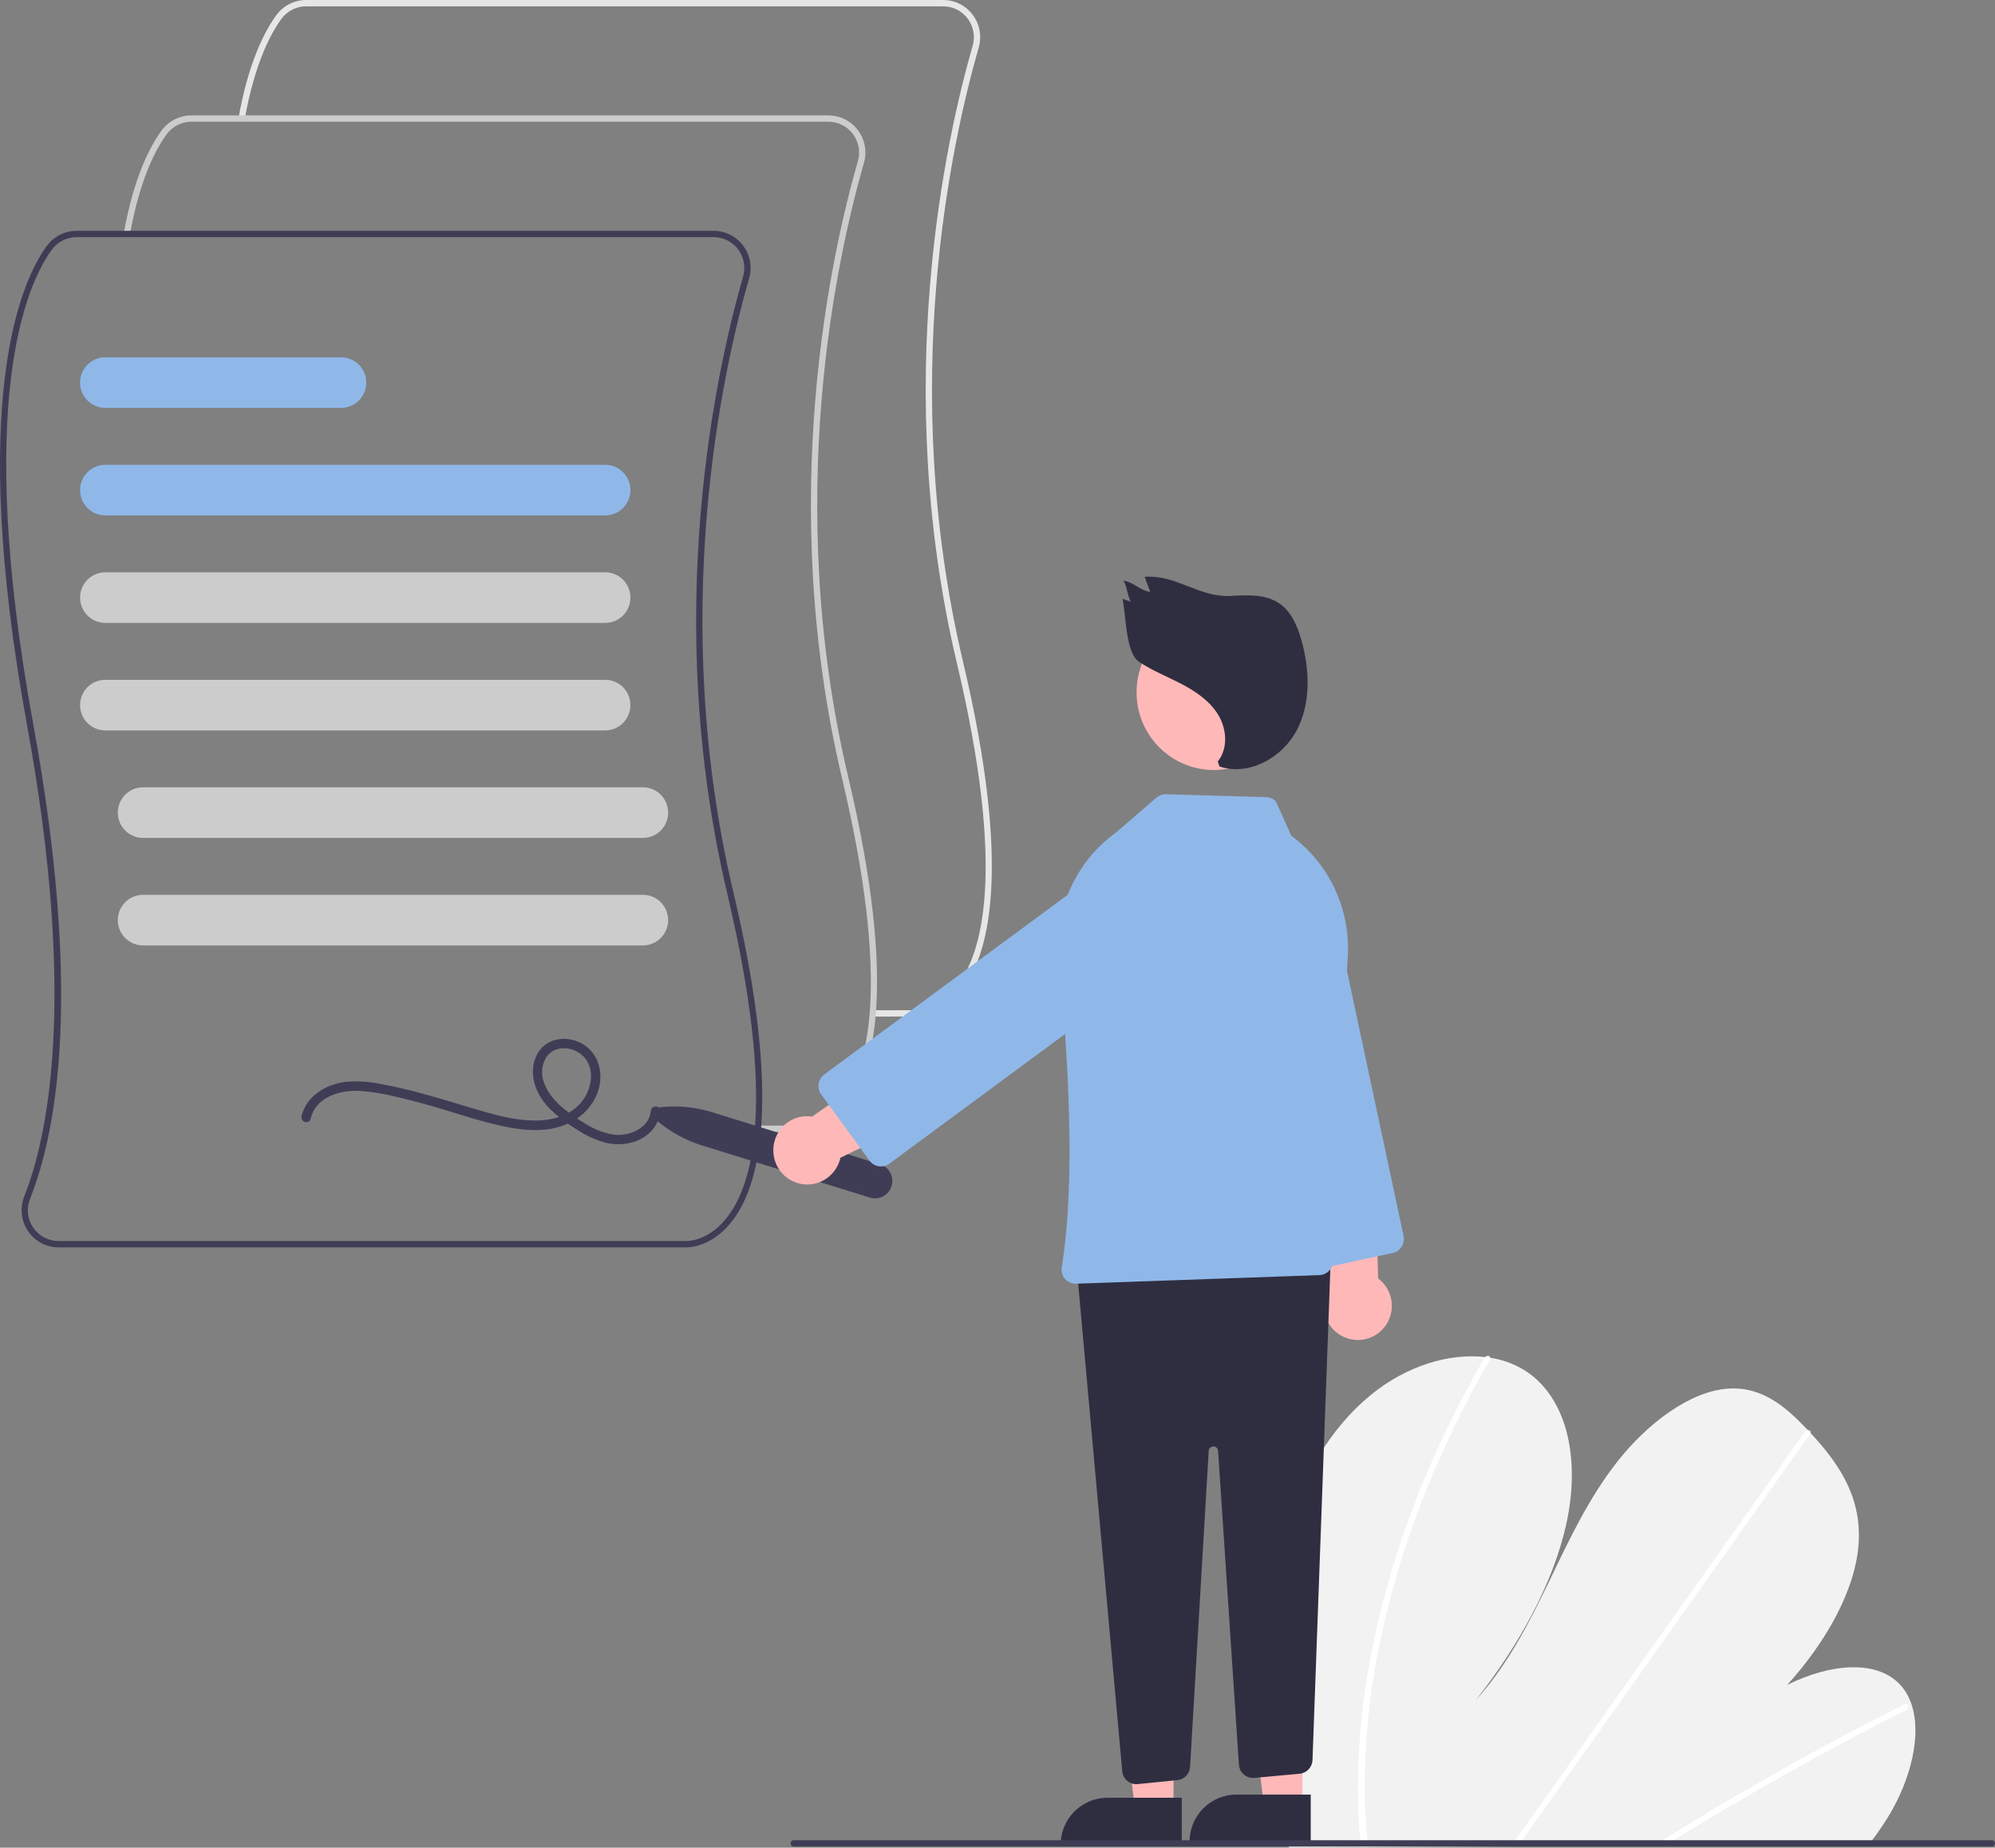
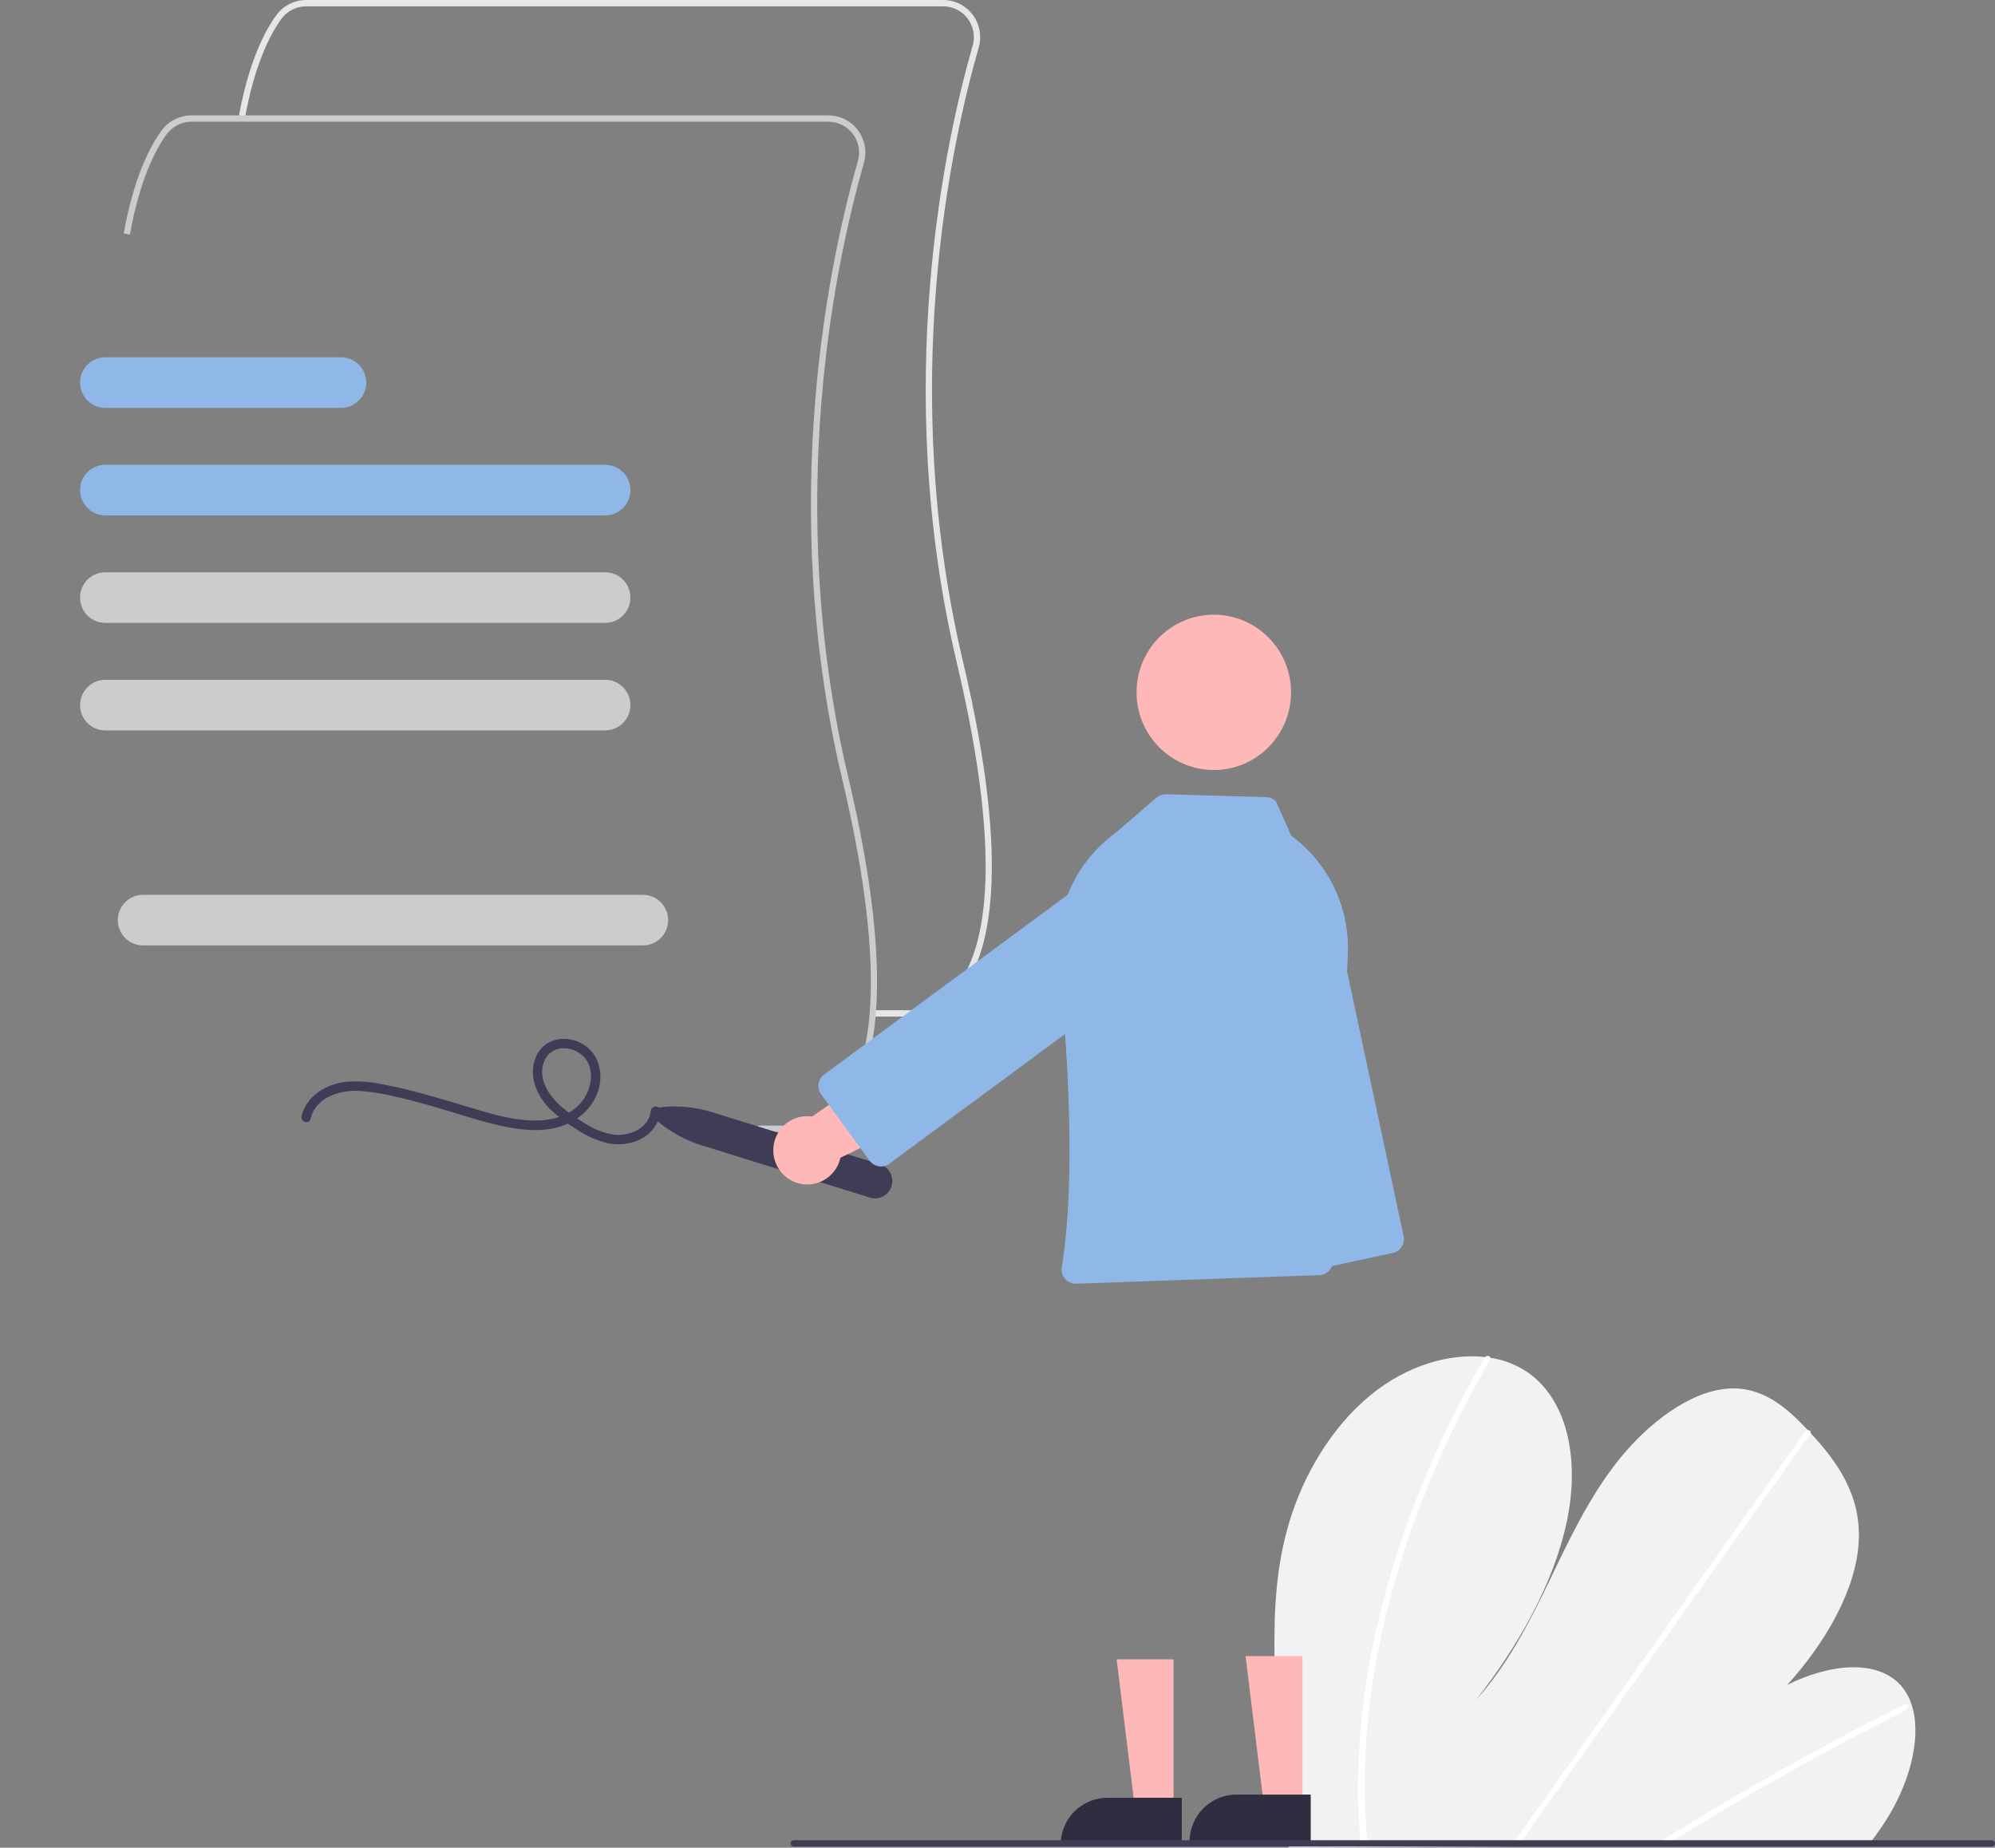
<svg xmlns="http://www.w3.org/2000/svg" width="122" height="113" viewBox="0 0 122 113" fill="none">
  <rect x="0" y="0" width="122" height="113" fill="#808080" stroke="none" />
  <g clip-path="url(#clip0_4063_318)">
    <path d="M56.019 62.171C55.998 62.171 55.984 62.171 55.979 62.17L53.37 62.171V61.784H55.989C56.049 61.786 57.286 61.821 58.425 60.431C60.123 58.359 61.518 53.23 58.518 40.56C54.484 23.525 57.848 8.475 59.482 2.795C59.562 2.514 59.577 2.218 59.524 1.93C59.471 1.643 59.353 1.371 59.178 1.138C59.003 0.904 58.776 0.715 58.516 0.584C58.255 0.454 57.968 0.386 57.678 0.387H18.72C18.424 0.387 18.132 0.458 17.868 0.593C17.604 0.728 17.375 0.924 17.201 1.164C16.509 2.122 15.559 3.961 14.965 7.286L14.586 7.217C15.193 3.82 16.174 1.927 16.89 0.937C17.1 0.647 17.375 0.411 17.693 0.248C18.011 0.086 18.363 0 18.72 1.05236e-06H57.678C58.028 -0 58.374 0.081 58.688 0.238C59.001 0.396 59.274 0.624 59.485 0.905C59.696 1.187 59.839 1.514 59.902 1.86C59.966 2.207 59.949 2.563 59.852 2.902C58.226 8.553 54.879 23.524 58.892 40.471C61.934 53.318 60.472 58.559 58.709 60.693C57.547 62.1 56.266 62.171 56.019 62.171Z" fill="#E6E6E6" />
    <path d="M49 69.23C48.978 69.23 48.964 69.229 48.959 69.229L46.351 69.229V68.842H48.969C49.03 68.844 50.266 68.88 51.406 67.489C53.104 65.417 54.498 60.288 51.498 47.619C47.465 30.583 50.829 15.533 52.462 9.853C52.543 9.572 52.557 9.276 52.505 8.988C52.452 8.701 52.333 8.43 52.158 8.196C51.983 7.962 51.757 7.773 51.496 7.643C51.236 7.512 50.949 7.445 50.658 7.445H11.7C11.404 7.446 11.112 7.516 10.848 7.651C10.585 7.786 10.356 7.982 10.181 8.223C9.489 9.18 8.54 11.019 7.945 14.344L7.567 14.276C8.174 10.878 9.154 8.985 9.87 7.995C10.081 7.705 10.356 7.47 10.674 7.307C10.992 7.144 11.344 7.059 11.7 7.058H50.658C51.008 7.058 51.354 7.14 51.668 7.297C51.982 7.454 52.255 7.682 52.466 7.964C52.676 8.245 52.819 8.572 52.883 8.919C52.947 9.265 52.929 9.622 52.832 9.96C51.207 15.611 47.86 30.583 51.873 47.529C54.915 60.377 53.452 65.617 51.69 67.751C50.527 69.158 49.246 69.23 49 69.23Z" fill="#CCCCCC" />
-     <path d="M41.98 76.288C41.959 76.288 41.945 76.287 41.94 76.287L3.583 76.287C3.214 76.288 2.85 76.197 2.524 76.023C2.197 75.85 1.918 75.598 1.711 75.291C1.503 74.984 1.374 74.63 1.334 74.261C1.294 73.892 1.345 73.518 1.481 73.173C2.873 69.677 4.747 61.289 1.661 44.391C-1.984 24.439 1.279 17.228 2.851 15.053C3.061 14.764 3.337 14.528 3.655 14.365C3.973 14.202 4.324 14.117 4.681 14.117H43.639C43.989 14.116 44.335 14.198 44.649 14.355C44.962 14.512 45.235 14.74 45.446 15.022C45.657 15.303 45.8 15.63 45.864 15.977C45.927 16.323 45.91 16.68 45.813 17.018C44.188 22.669 40.841 37.641 44.853 54.587C47.895 67.435 46.433 72.675 44.67 74.809C43.508 76.216 42.227 76.288 41.98 76.288ZM4.681 14.503C4.385 14.504 4.093 14.574 3.829 14.709C3.565 14.844 3.337 15.04 3.162 15.281C1.619 17.415 -1.579 24.516 2.039 44.321C4.987 60.463 3.557 68.999 1.838 73.317C1.723 73.602 1.679 73.911 1.712 74.217C1.745 74.523 1.853 74.816 2.026 75.07C2.198 75.326 2.43 75.535 2.702 75.68C2.973 75.825 3.276 75.901 3.583 75.9H41.95C42.01 75.903 43.247 75.938 44.386 74.547C46.084 72.475 47.479 67.346 44.479 54.677C40.445 37.641 43.809 22.591 45.443 16.911C45.524 16.63 45.538 16.334 45.485 16.047C45.432 15.759 45.314 15.488 45.139 15.254C44.964 15.021 44.737 14.831 44.477 14.701C44.217 14.57 43.93 14.503 43.639 14.503H4.681Z" fill="#3F3D56" />
    <path d="M37.013 31.521H6.435C6.027 31.521 5.636 31.358 5.347 31.067C5.059 30.777 4.896 30.384 4.896 29.974C4.896 29.563 5.059 29.17 5.347 28.88C5.636 28.59 6.027 28.427 6.435 28.427H37.013C37.42 28.427 37.812 28.59 38.1 28.88C38.389 29.17 38.551 29.563 38.551 29.974C38.551 30.384 38.389 30.777 38.1 31.067C37.812 31.358 37.42 31.521 37.013 31.521Z" fill="#8FB8E9" />
    <path d="M37.013 38.095H6.435C6.027 38.095 5.636 37.932 5.347 37.642C5.059 37.352 4.896 36.959 4.896 36.548C4.896 36.138 5.059 35.745 5.347 35.454C5.636 35.164 6.027 35.001 6.435 35.001H37.013C37.42 35.001 37.812 35.164 38.1 35.454C38.389 35.745 38.551 36.138 38.551 36.548C38.551 36.959 38.389 37.352 38.1 37.642C37.812 37.932 37.42 38.095 37.013 38.095Z" fill="#CCCCCC" />
    <path d="M37.013 44.67H6.435C6.027 44.67 5.636 44.507 5.347 44.217C5.059 43.927 4.896 43.533 4.896 43.123C4.896 42.713 5.059 42.319 5.347 42.029C5.636 41.739 6.027 41.576 6.435 41.576H37.013C37.42 41.576 37.812 41.739 38.1 42.029C38.389 42.319 38.551 42.713 38.551 43.123C38.551 43.533 38.389 43.927 38.1 44.217C37.812 44.507 37.42 44.67 37.013 44.67Z" fill="#CCCCCC" />
-     <path d="M39.32 51.245H8.743C8.335 51.245 7.943 51.082 7.655 50.792C7.366 50.502 7.204 50.108 7.204 49.698C7.204 49.288 7.366 48.894 7.655 48.604C7.943 48.314 8.335 48.151 8.743 48.151H39.32C39.728 48.151 40.12 48.314 40.408 48.604C40.697 48.894 40.859 49.288 40.859 49.698C40.859 50.108 40.697 50.502 40.408 50.792C40.12 51.082 39.728 51.245 39.32 51.245Z" fill="#CCCCCC" />
    <path d="M39.32 57.82H8.743C8.335 57.82 7.943 57.657 7.655 57.367C7.366 57.077 7.204 56.683 7.204 56.273C7.204 55.863 7.366 55.469 7.655 55.179C7.943 54.889 8.335 54.726 8.743 54.726H39.32C39.728 54.726 40.12 54.889 40.408 55.179C40.697 55.469 40.859 55.863 40.859 56.273C40.859 56.683 40.697 57.077 40.408 57.367C40.12 57.657 39.728 57.82 39.32 57.82Z" fill="#CCCCCC" />
    <path d="M20.858 24.946H6.435C6.027 24.946 5.636 24.783 5.347 24.492C5.059 24.202 4.896 23.809 4.896 23.399C4.896 22.988 5.059 22.595 5.347 22.305C5.636 22.015 6.027 21.852 6.435 21.852H20.858C21.266 21.852 21.658 22.015 21.946 22.305C22.235 22.595 22.397 22.988 22.397 23.399C22.397 23.809 22.235 24.202 21.946 24.492C21.658 24.783 21.266 24.946 20.858 24.946Z" fill="#8FB8E9" />
    <path d="M18.996 68.421C19.306 67.099 20.765 66.666 21.957 66.715C22.71 66.766 23.458 66.885 24.19 67.07C24.956 67.242 25.715 67.446 26.47 67.663C27.854 68.06 29.224 68.54 30.631 68.85C31.803 69.109 33.076 69.26 34.244 68.903C35.367 68.561 36.32 67.719 36.625 66.555C36.913 65.458 36.518 64.259 35.461 63.758C34.497 63.301 33.28 63.533 32.802 64.567C32.264 65.732 32.802 67.003 33.654 67.847C34.139 68.304 34.67 68.71 35.239 69.056C35.816 69.452 36.458 69.741 37.136 69.911C38.248 70.15 39.574 69.798 40.147 68.729C40.275 68.487 40.351 68.221 40.373 67.948C40.407 67.577 39.829 67.579 39.796 67.948C39.698 69.012 38.459 69.511 37.532 69.394C36.906 69.29 36.309 69.057 35.777 68.709C35.264 68.408 34.778 68.063 34.324 67.678C33.538 66.994 32.8 65.868 33.328 64.801C33.758 63.931 34.879 63.94 35.561 64.501C36.386 65.18 36.239 66.412 35.695 67.218C35.092 68.111 33.999 68.485 32.969 68.525C31.849 68.569 30.739 68.311 29.669 68.005C28.34 67.626 27.024 67.201 25.688 66.843C24.93 66.641 24.166 66.457 23.394 66.315C22.664 66.153 21.914 66.101 21.169 66.16C19.965 66.3 18.736 67.005 18.439 68.267C18.354 68.63 18.91 68.785 18.996 68.421Z" fill="#3F3D56" />
    <path d="M77.939 101.221C77.972 105.029 78.25 108.831 78.769 112.603C78.788 112.735 78.808 112.868 78.826 113L114.288 112.801C114.393 112.669 114.495 112.536 114.594 112.401C114.925 111.955 115.236 111.497 115.521 111.023C116.89 108.737 117.517 106.062 116.888 104.216L116.877 104.187C116.742 103.783 116.528 103.41 116.249 103.089C114.816 101.468 111.921 101.738 109.293 103.046C111.65 100.452 113.527 97.179 113.669 94.257C113.809 91.407 112.327 89.371 110.72 87.641C110.667 87.583 110.614 87.528 110.561 87.472C110.536 87.444 110.509 87.417 110.483 87.388C109.229 86.07 107.767 84.77 105.65 84.927C103.329 85.1 100.756 87.055 98.951 89.333C97.147 91.609 95.948 94.195 94.733 96.719C93.516 99.241 92.199 101.828 90.246 103.984C92.891 100.62 95.024 96.793 95.812 93.07C96.599 89.347 95.906 85.772 93.549 84.019C92.833 83.503 92.005 83.167 91.134 83.039C91.032 83.022 90.929 83.008 90.824 82.996C88.642 82.747 86.036 83.505 83.82 85.319C81.378 87.317 79.686 90.278 78.844 93.089C78.002 95.9 77.912 98.606 77.939 101.221Z" fill="#F2F2F2" />
    <path d="M101.141 112.875L101.819 112.871C102.035 112.735 102.251 112.602 102.468 112.469C102.603 112.384 102.739 112.302 102.875 112.218C105.124 110.837 107.388 109.512 109.665 108.243C111.941 106.973 114.227 105.762 116.526 104.609C116.587 104.583 116.636 104.535 116.666 104.476C116.696 104.416 116.704 104.348 116.689 104.283C116.687 104.274 116.683 104.266 116.678 104.259C116.646 104.198 116.574 104.173 116.469 104.225C116.188 104.367 115.904 104.509 115.622 104.654C113.318 105.827 111.023 107.058 108.738 108.347C106.455 109.636 104.185 110.982 101.928 112.385C101.88 112.414 101.833 112.444 101.785 112.473C101.57 112.607 101.356 112.741 101.141 112.875Z" fill="white" />
-     <path d="M92.397 112.924L92.817 112.921C92.911 112.788 93.004 112.655 93.099 112.522C95.321 109.389 97.543 106.256 99.764 103.122C103.401 97.993 107.037 92.863 110.672 87.734C110.694 87.706 110.71 87.674 110.72 87.641C110.751 87.527 110.668 87.46 110.561 87.472C110.517 87.479 110.474 87.495 110.435 87.519C110.397 87.544 110.365 87.576 110.34 87.614C108.301 90.491 106.262 93.366 104.223 96.241C100.605 101.345 96.987 106.448 93.37 111.551C93.14 111.875 92.91 112.201 92.68 112.524C92.585 112.658 92.49 112.791 92.397 112.924Z" fill="white" />
+     <path d="M92.397 112.924L92.817 112.921C92.911 112.788 93.004 112.655 93.099 112.522C95.321 109.389 97.543 106.256 99.764 103.122C103.401 97.993 107.037 92.863 110.672 87.734C110.694 87.706 110.71 87.674 110.72 87.641C110.751 87.527 110.668 87.46 110.561 87.472C110.517 87.479 110.474 87.495 110.435 87.519C110.397 87.544 110.365 87.576 110.34 87.614C108.301 90.491 106.262 93.366 104.223 96.241C93.14 111.875 92.91 112.201 92.68 112.524C92.585 112.658 92.49 112.791 92.397 112.924Z" fill="white" />
    <path d="M83.056 110.475C83.077 111.186 83.124 111.885 83.185 112.578C83.197 112.71 83.209 112.843 83.221 112.975L83.661 112.973C83.647 112.84 83.634 112.708 83.622 112.575C83.529 111.574 83.463 110.562 83.454 109.523C83.442 106.64 83.722 103.764 84.288 100.938C84.89 97.896 85.754 94.912 86.87 92.02C88.042 88.97 89.455 86.019 91.095 83.196C91.126 83.15 91.14 83.094 91.134 83.039C91.116 82.913 90.949 82.876 90.824 82.996C90.799 83.02 90.778 83.047 90.761 83.076C90.558 83.427 90.359 83.779 90.163 84.132C88.584 86.971 87.231 89.932 86.119 92.987C85.061 95.888 84.255 98.877 83.712 101.919C83.204 104.741 82.984 107.608 83.056 110.475Z" fill="white" />
    <path d="M40.194 68.559C40.121 68.498 40.068 68.416 40.041 68.325C40.014 68.233 40.014 68.136 40.042 68.044C40.07 67.953 40.125 67.873 40.198 67.812C40.272 67.752 40.362 67.715 40.456 67.706C41.505 67.604 42.564 67.713 43.57 68.027L53.823 71.211C53.956 71.252 54.079 71.319 54.186 71.408C54.293 71.498 54.382 71.607 54.447 71.731C54.511 71.854 54.551 71.989 54.564 72.128C54.577 72.267 54.563 72.408 54.522 72.541C54.481 72.674 54.414 72.799 54.325 72.906C54.237 73.013 54.128 73.102 54.005 73.168C53.882 73.233 53.748 73.273 53.61 73.286C53.471 73.299 53.332 73.285 53.199 73.243L42.946 70.059C41.939 69.748 41.003 69.237 40.194 68.559Z" fill="#3F3D56" />
-     <path d="M82.223 81.785C81.944 81.668 81.695 81.491 81.492 81.266C81.289 81.041 81.138 80.774 81.048 80.484C80.959 80.194 80.934 79.887 80.975 79.586C81.016 79.286 81.123 78.998 81.287 78.742L79.529 69.501L84.008 69.149L84.279 78.189C84.687 78.495 84.969 78.94 85.073 79.44C85.176 79.941 85.093 80.462 84.84 80.906C84.586 81.349 84.18 81.683 83.698 81.846C83.215 82.008 82.691 81.986 82.223 81.785Z" fill="#FFB8B8" />
    <path d="M79.253 77.016L74.691 55.651C74.503 54.773 74.67 53.857 75.155 53.103C75.639 52.35 76.402 51.82 77.275 51.632C78.147 51.444 79.059 51.612 79.808 52.099C80.558 52.586 81.084 53.353 81.272 54.23L85.834 75.595C85.882 75.821 85.839 76.056 85.714 76.25C85.59 76.444 85.394 76.58 85.169 76.629L80.281 77.684C80.17 77.708 80.055 77.71 79.943 77.689C79.831 77.669 79.725 77.626 79.629 77.564C79.534 77.502 79.451 77.422 79.387 77.328C79.322 77.234 79.277 77.128 79.253 77.016Z" fill="#8FB8E9" />
    <path d="M71.765 110.624H69.407L68.286 101.48L71.766 101.48L71.765 110.624Z" fill="#FFB8B8" />
    <path d="M67.723 109.947H72.27V112.826H64.86C64.86 112.448 64.934 112.073 65.078 111.724C65.222 111.375 65.433 111.057 65.699 110.79C65.965 110.523 66.28 110.311 66.628 110.166C66.975 110.021 67.347 109.947 67.723 109.947Z" fill="#2F2E41" />
    <path d="M79.65 110.431H77.292L76.17 101.286L79.65 101.287L79.65 110.431Z" fill="#FFB8B8" />
    <path d="M75.608 109.753H80.155V112.632H72.745C72.745 112.254 72.819 111.88 72.963 111.531C73.107 111.181 73.318 110.864 73.584 110.597C73.85 110.329 74.165 110.117 74.512 109.973C74.86 109.828 75.232 109.753 75.608 109.753Z" fill="#2F2E41" />
-     <path d="M68.94 108.918C68.852 108.845 68.779 108.755 68.725 108.654C68.672 108.552 68.639 108.441 68.629 108.326L65.888 78.009C65.878 77.891 65.891 77.772 65.927 77.66C65.964 77.548 66.023 77.444 66.1 77.355C66.178 77.266 66.273 77.195 66.379 77.144C66.485 77.093 66.6 77.065 66.718 77.06L80.464 76.542C80.583 76.537 80.702 76.558 80.812 76.601C80.923 76.645 81.024 76.711 81.108 76.796C81.192 76.881 81.258 76.982 81.302 77.093C81.346 77.204 81.366 77.324 81.361 77.443L80.263 107.644C80.254 107.856 80.17 108.057 80.026 108.211C79.881 108.364 79.686 108.46 79.476 108.479L76.704 108.733C76.589 108.743 76.474 108.73 76.364 108.695C76.254 108.66 76.152 108.603 76.064 108.528C75.976 108.452 75.904 108.36 75.853 108.256C75.801 108.153 75.77 108.04 75.763 107.924L74.49 88.737C74.49 88.701 74.481 88.664 74.466 88.631C74.451 88.597 74.43 88.567 74.403 88.541C74.376 88.516 74.345 88.497 74.31 88.484C74.276 88.471 74.24 88.465 74.203 88.467H74.202C74.165 88.465 74.128 88.471 74.094 88.484C74.059 88.497 74.028 88.517 74.001 88.543C73.974 88.568 73.953 88.599 73.938 88.632C73.923 88.666 73.915 88.703 73.915 88.74L72.776 108.055C72.765 108.262 72.68 108.458 72.537 108.607C72.395 108.757 72.204 108.85 71.999 108.87L69.577 109.113C69.463 109.125 69.349 109.114 69.239 109.08C69.13 109.047 69.028 108.992 68.94 108.918Z" fill="#2F2E41" />
    <path d="M74.228 47.092C76.836 47.092 78.951 44.965 78.951 42.342C78.951 39.719 76.836 37.593 74.228 37.593C71.619 37.593 69.504 39.719 69.504 42.342C69.504 44.965 71.619 47.092 74.228 47.092Z" fill="#FFB8B8" />
    <path d="M65.132 78.214C65.047 78.118 64.986 78.004 64.951 77.881C64.916 77.758 64.908 77.629 64.929 77.502C65.801 72.173 65.31 64.338 64.744 58.705C64.596 57.21 64.843 55.703 65.458 54.335C66.074 52.967 67.038 51.786 68.252 50.911L70.719 48.785C70.882 48.646 71.092 48.571 71.306 48.576L77.435 48.752C77.656 48.758 77.866 48.849 78.022 49.007L78.969 51.116L78.979 51.123C80.107 51.957 81.012 53.059 81.614 54.331C82.215 55.603 82.493 57.005 82.424 58.411L81.522 77.156C81.51 77.374 81.418 77.58 81.263 77.733C81.109 77.886 80.903 77.976 80.686 77.984L65.811 78.51C65.802 78.51 65.792 78.51 65.782 78.51C65.659 78.51 65.537 78.484 65.425 78.433C65.313 78.382 65.213 78.307 65.132 78.214Z" fill="#8FB8E9" />
    <path d="M47.29 70.392C47.283 70.088 47.342 69.787 47.463 69.508C47.584 69.23 47.764 68.982 47.991 68.781C48.217 68.581 48.485 68.432 48.775 68.347C49.065 68.262 49.37 68.241 49.668 68.287L57.335 62.892L59.487 66.858L51.395 70.806C51.285 71.305 50.996 71.746 50.584 72.046C50.172 72.346 49.665 72.483 49.16 72.432C48.654 72.381 48.184 72.145 47.839 71.769C47.495 71.393 47.299 70.903 47.29 70.392Z" fill="#FFB8B8" />
    <path d="M53.742 71.329C53.629 71.312 53.521 71.273 53.424 71.214C53.327 71.155 53.242 71.077 53.175 70.984L50.217 66.931C50.081 66.745 50.025 66.512 50.059 66.284C50.094 66.056 50.217 65.851 50.402 65.715L67.921 52.785C68.64 52.254 69.54 52.032 70.422 52.168C70.859 52.235 71.279 52.389 71.657 52.619C72.035 52.849 72.364 53.152 72.625 53.51C72.887 53.869 73.076 54.275 73.181 54.707C73.286 55.139 73.306 55.587 73.239 56.026C73.172 56.465 73.019 56.887 72.79 57.267C72.561 57.647 72.26 57.978 71.903 58.241L54.385 71.171C54.237 71.281 54.058 71.34 53.875 71.34C53.83 71.34 53.786 71.336 53.742 71.329Z" fill="#8FB8E9" />
-     <path d="M74.47 46.571C75.096 45.798 75.028 44.622 74.525 43.763C74.022 42.904 73.169 42.313 72.29 41.851C71.412 41.389 70.479 41.026 69.653 40.475C68.827 39.925 68.863 37.596 68.643 36.625L69.167 36.801C68.966 36.541 68.901 35.774 68.699 35.515C69.292 35.574 69.748 36.14 70.341 36.199L69.999 35.275C72.033 35.149 73.297 36.57 75.331 36.444C76.338 36.382 77.432 36.342 78.261 36.922C78.981 37.426 79.345 38.299 79.584 39.148C80.097 40.97 80.177 43.011 79.29 44.682C78.404 46.353 76.36 47.479 74.575 46.876L74.47 46.571Z" fill="#2F2E41" />
    <path d="M48.537 112.932H121.808C121.859 112.932 121.908 112.912 121.944 112.876C121.98 112.84 122 112.79 122 112.739C122 112.688 121.98 112.639 121.944 112.602C121.908 112.566 121.859 112.546 121.808 112.546H48.537C48.486 112.546 48.437 112.566 48.401 112.602C48.365 112.639 48.345 112.688 48.345 112.739C48.345 112.79 48.365 112.84 48.401 112.876C48.437 112.912 48.486 112.932 48.537 112.932Z" fill="#3F3D56" />
  </g>
  <defs>
    <clipPath id="clip0_4063_318">
      <rect width="122" height="113" fill="white" />
    </clipPath>
  </defs>
</svg>